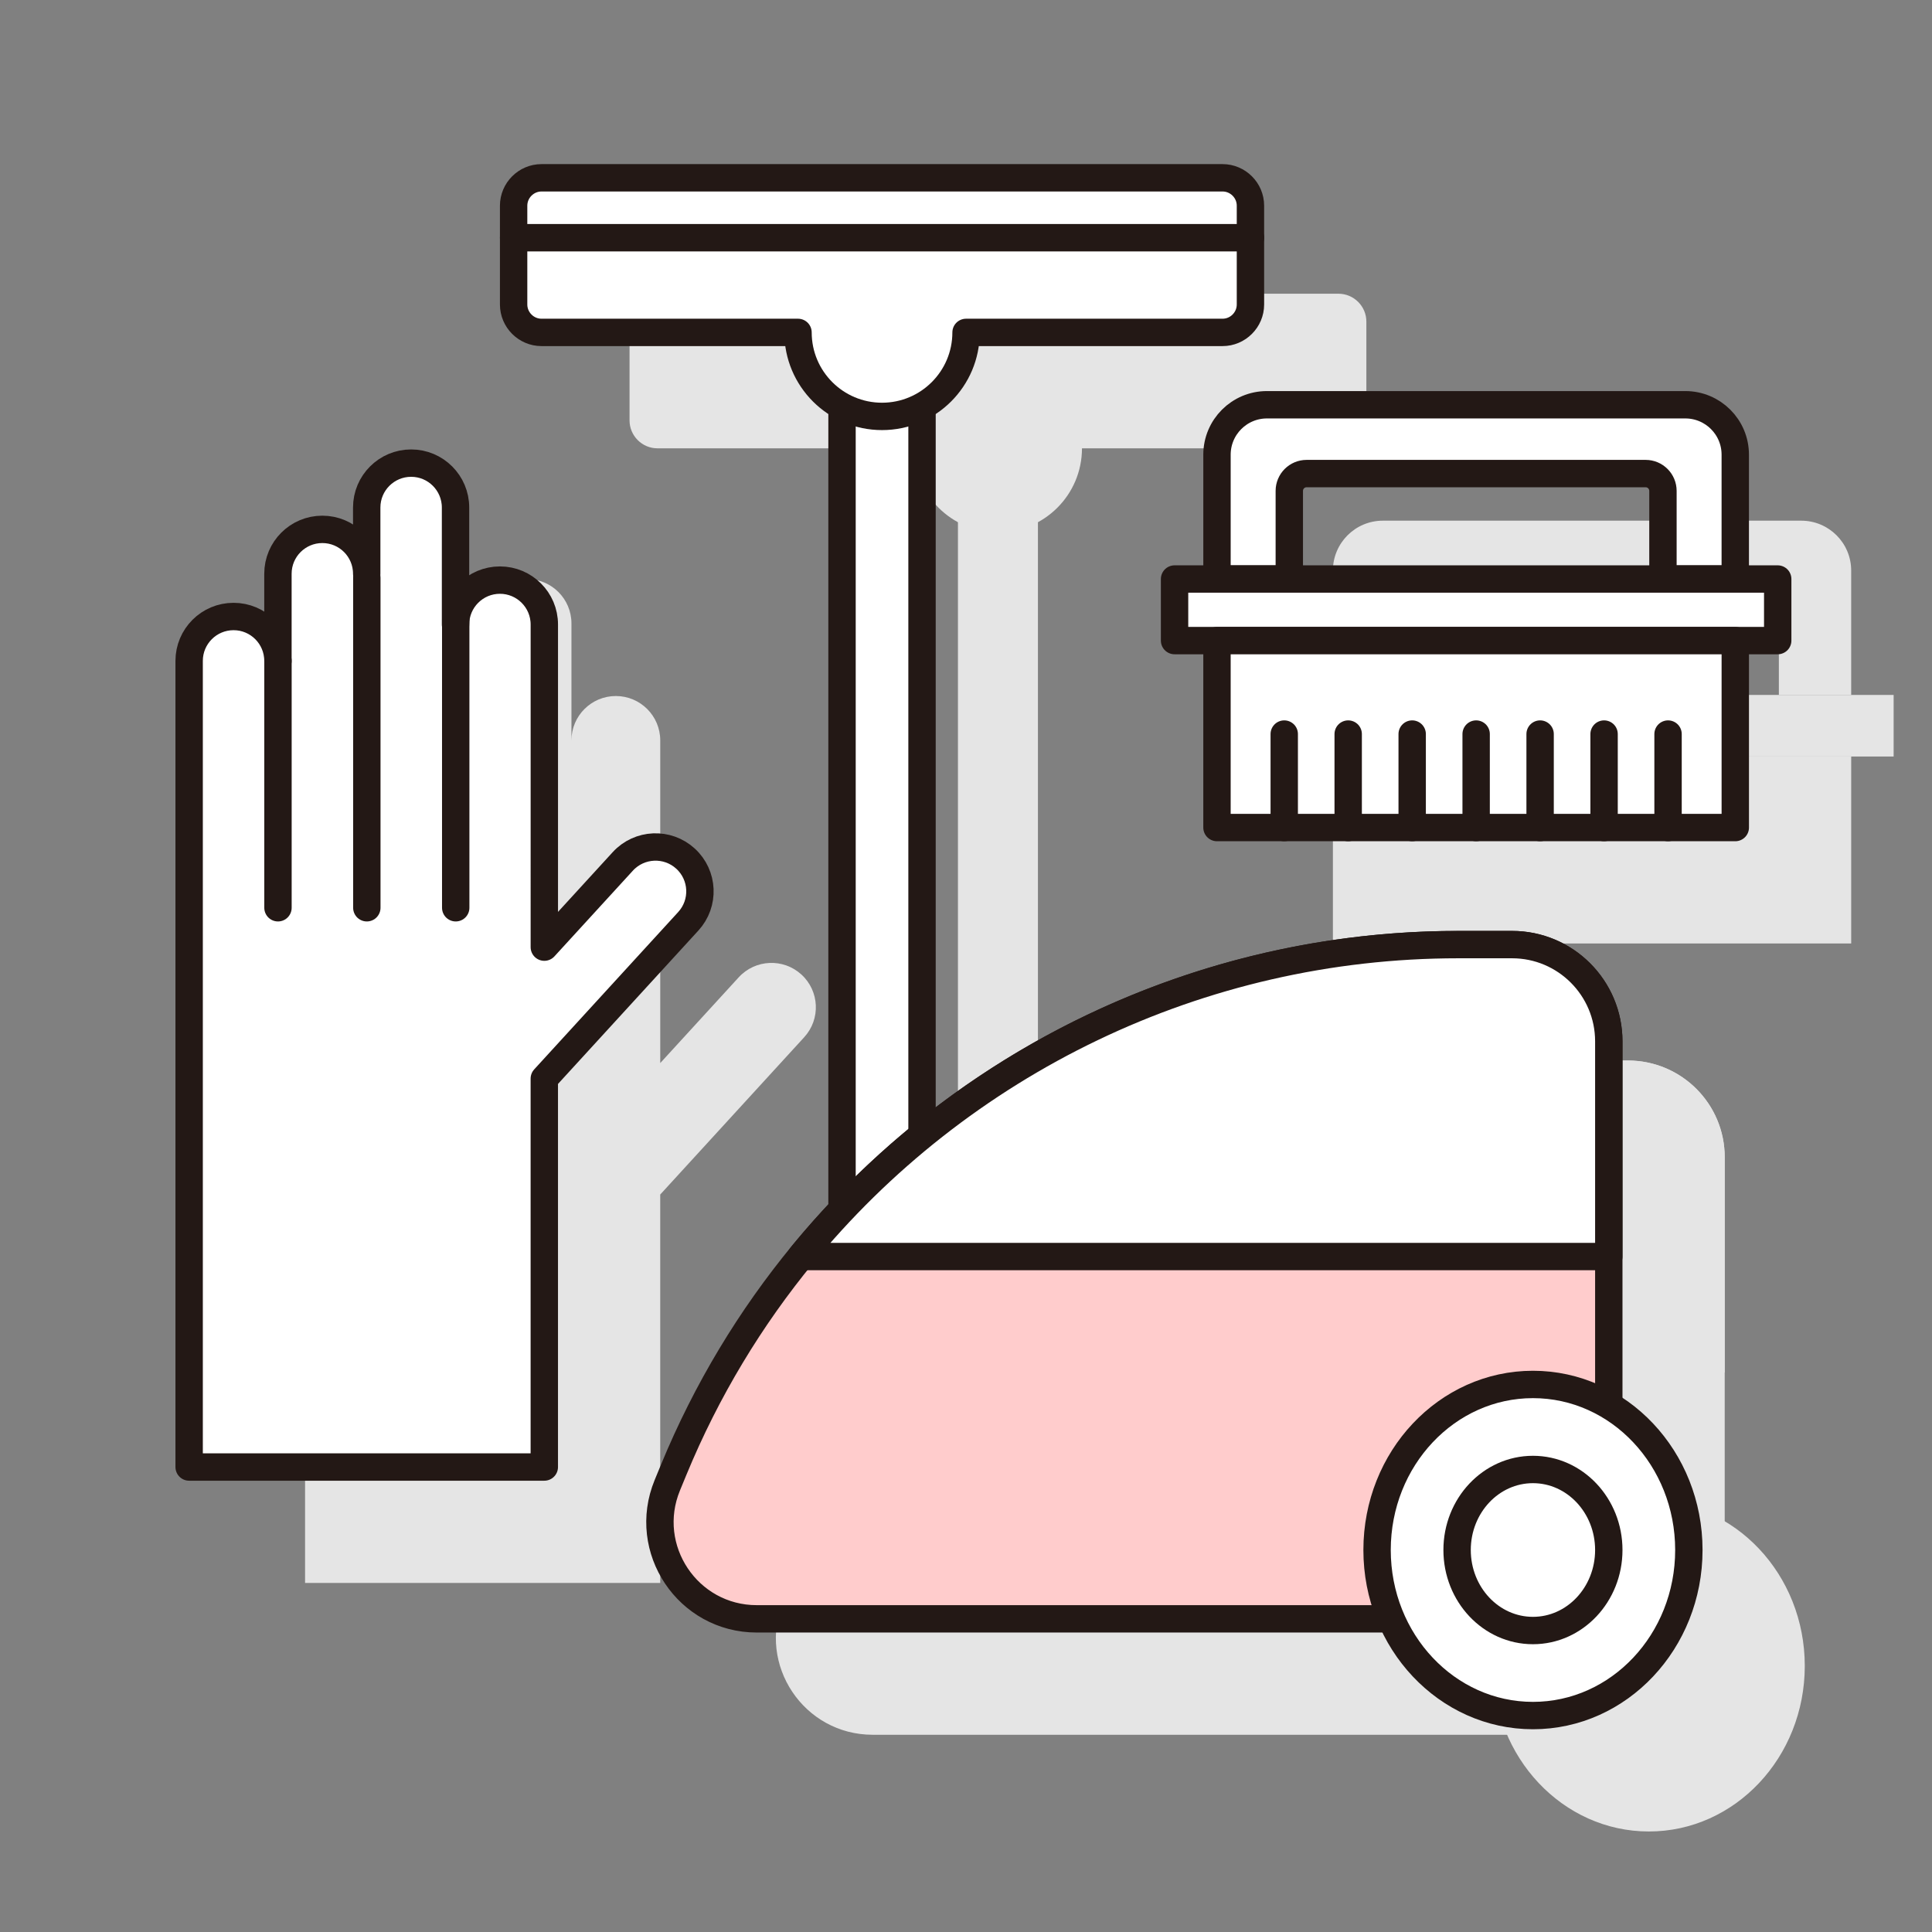
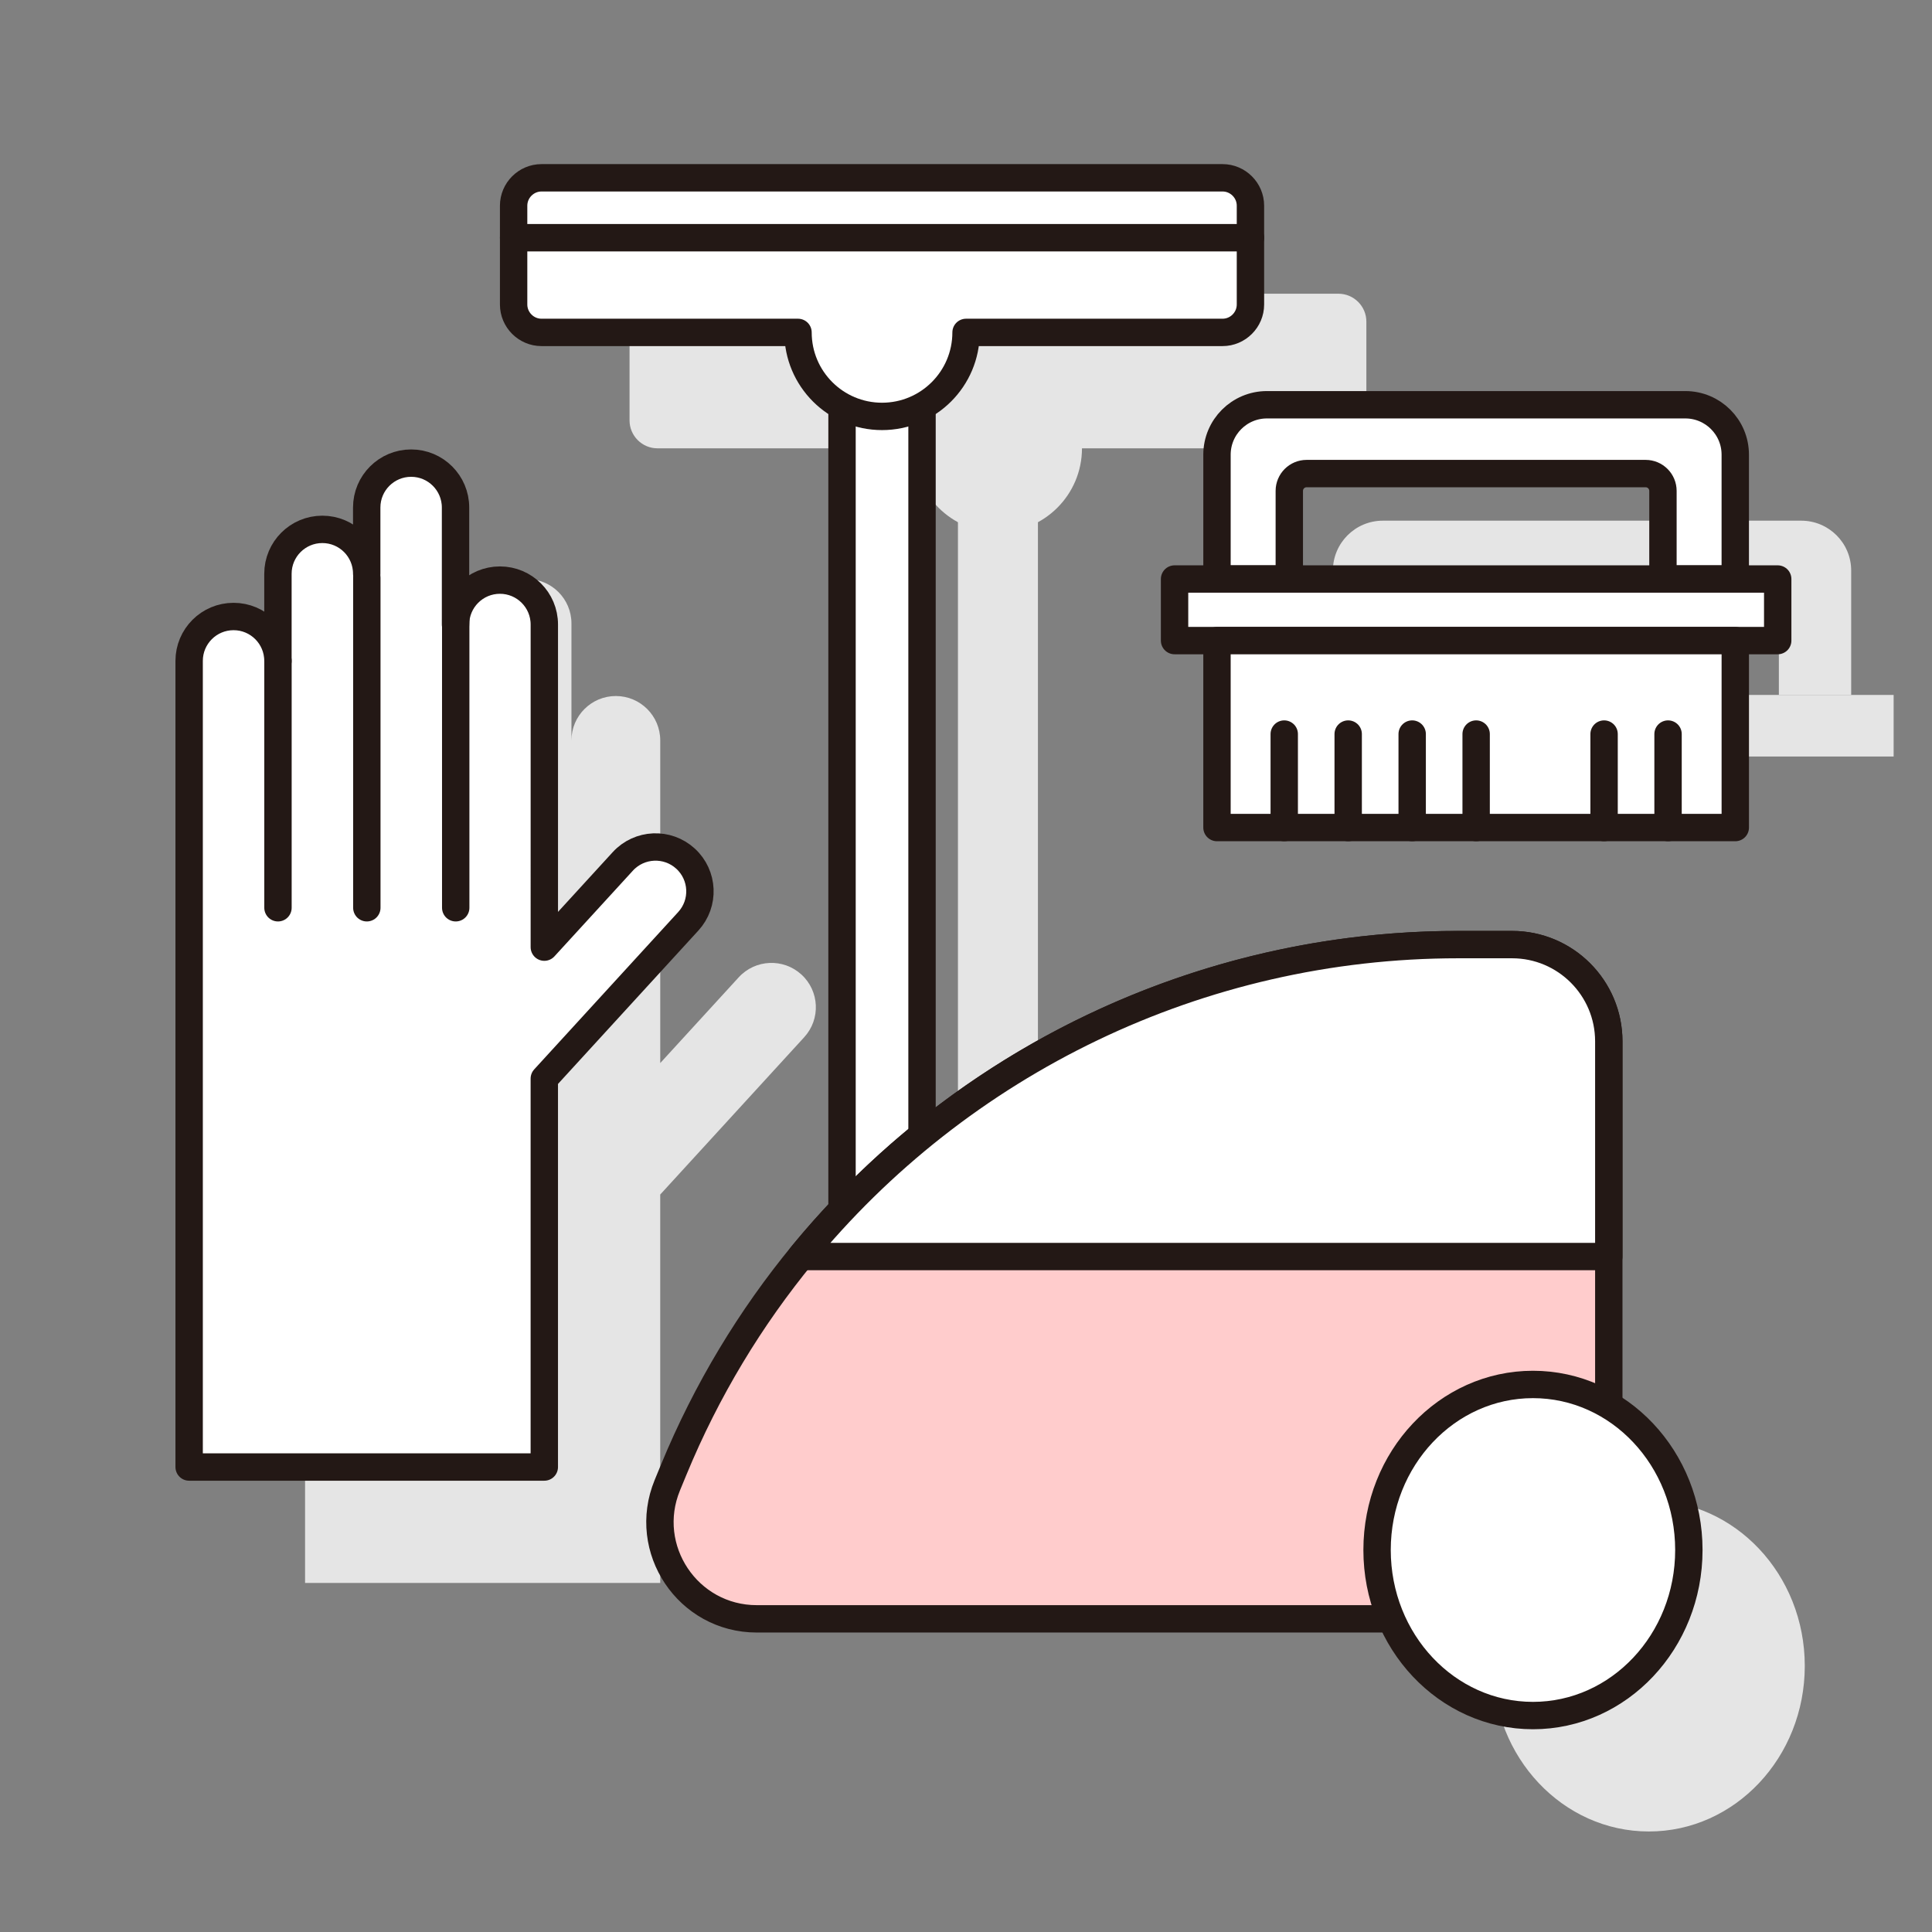
<svg xmlns="http://www.w3.org/2000/svg" version="1.1" x="0px" y="0px" width="100px" height="100px" viewBox="-9.083 -8.495 100 100" enable-background="new -9.083 -8.495 100 100" xml:space="preserve">
  <rect x="-9.083" y="-8.495" width="100" height="100" fill="#808080" stroke="none" />
  <defs>
</defs>
  <rect x="40.5" y="14.711" fill="#E5E5E5" width="4.141" height="50.014" />
-   <path fill="#E5E5E5" d="M80.188,51.404V76.29c0,2.765-2.242,5.006-5.006,5.006H36.086c-3.564,0-5.986-3.62-4.629-6.915l0.332-0.806  c6.783-16.446,22.816-27.177,40.605-27.177h2.787C77.945,46.397,80.188,48.64,80.188,51.404z" />
  <ellipse fill="#E5E5E5" cx="76.263" cy="77.733" rx="8.069" ry="8.569" />
  <ellipse fill="#E5E5E5" cx="76.262" cy="77.733" rx="3.926" ry="4.168" />
  <path fill="#E5E5E5" d="M60.197,6.708H24.945c-0.793,0-1.443,0.65-1.443,1.444v5.114c0,0.794,0.65,1.444,1.443,1.444h13.277  c0,2.401,1.947,4.348,4.348,4.348c2.402,0,4.35-1.947,4.35-4.348h13.277c0.793,0,1.443-0.65,1.443-1.444V8.153  C61.641,7.358,60.99,6.708,60.197,6.708z" />
-   <path fill="#E5E5E5" d="M75.182,46.397h-2.787c-13.41,0-25.82,6.101-34.023,16.147h41.816v-11.14  C80.188,48.64,77.945,46.397,75.182,46.397z" />
  <path fill="#E5E5E5" d="M32.4,41.948L32.4,41.948c-0.937-0.857-2.39-0.793-3.247,0.143l-4.062,4.438V42.25v-0.794V29.829  c0-1.269-1.03-2.298-2.298-2.298c-1.27,0-2.298,1.03-2.298,2.298v-6.055c0-1.269-1.029-2.298-2.297-2.298  c-1.271,0-2.3,1.029-2.3,2.298v3.428c0-1.269-1.028-2.297-2.297-2.297s-2.298,1.028-2.298,2.297v4.51  c0-1.269-1.028-2.297-2.297-2.297c-1.27,0-2.299,1.029-2.299,2.297v9.744v0.794v31.188h18.383V53.334l7.451-8.141  C33.4,44.258,33.336,42.805,32.4,41.948z" />
  <path fill="#E5E5E5" d="M84.148,18.455H62.494c-1.428,0-2.586,1.158-2.586,2.585v6.436h3.743v-4.562  c0-0.496,0.401-0.897,0.897-0.897h17.546c0.496,0,0.897,0.402,0.897,0.897v4.562h3.743V21.04  C86.735,19.612,85.577,18.455,84.148,18.455z" />
  <rect x="57.712" y="27.475" fill="#E5E5E5" width="31.219" height="3.187" />
-   <rect x="59.908" y="30.662" fill="#E5E5E5" width="26.827" height="9.677" />
  <rect x="34.5" y="8.711" fill="#FFFFFF" stroke="#231815" stroke-width="1.417" stroke-linecap="round" stroke-linejoin="round" stroke-miterlimit="10" width="4.141" height="50.014" />
  <path fill="#FFCCCC" stroke="#231815" stroke-width="1.417" stroke-miterlimit="10" d="M74.188,45.404V70.29  c0,2.765-2.242,5.006-5.006,5.006H30.086c-3.564,0-5.986-3.62-4.629-6.915l0.332-0.806c6.783-16.446,22.816-27.177,40.605-27.177  h2.787C71.945,40.397,74.188,42.64,74.188,45.404z" />
  <ellipse fill="#FFFFFF" stroke="#231815" stroke-width="1.417" stroke-linecap="round" stroke-linejoin="round" stroke-miterlimit="10" cx="70.263" cy="71.733" rx="8.069" ry="8.569" />
-   <ellipse fill="#FFFFFF" stroke="#231815" stroke-width="1.417" stroke-linecap="round" stroke-linejoin="round" stroke-miterlimit="10" cx="70.262" cy="71.733" rx="3.926" ry="4.168" />
  <path fill="#FFFFFF" stroke="#231815" stroke-width="1.417" stroke-linecap="round" stroke-linejoin="round" stroke-miterlimit="10" d="  M54.197,0.708H18.945c-0.793,0-1.443,0.65-1.443,1.444v5.114c0,0.794,0.65,1.444,1.443,1.444h13.277  c0,2.401,1.947,4.348,4.348,4.348c2.402,0,4.35-1.947,4.35-4.348h13.277c0.793,0,1.443-0.65,1.443-1.444V2.153  C55.641,1.358,54.99,0.708,54.197,0.708z" />
  <line fill="#FFFFFF" stroke="#231815" stroke-width="1.417" stroke-linecap="round" stroke-linejoin="round" stroke-miterlimit="10" x1="17.502" y1="3.809" x2="55.641" y2="3.809" />
  <path fill="#FFFFFF" stroke="#231815" stroke-width="1.417" stroke-linecap="round" stroke-linejoin="round" stroke-miterlimit="10" d="  M69.182,40.397h-2.787c-13.41,0-25.82,6.101-34.023,16.147h41.816v-11.14C74.188,42.64,71.945,40.397,69.182,40.397z" />
  <path fill="#FFFFFF" stroke="#231815" stroke-width="1.417" stroke-linecap="round" stroke-linejoin="round" stroke-miterlimit="10" d="  M26.4,35.948L26.4,35.948c-0.937-0.857-2.39-0.793-3.247,0.143l-4.062,4.438V36.25v-0.794V23.829c0-1.269-1.03-2.298-2.298-2.298  c-1.27,0-2.298,1.03-2.298,2.298v-6.055c0-1.269-1.029-2.298-2.297-2.298c-1.271,0-2.3,1.029-2.3,2.298v3.428  c0-1.269-1.028-2.297-2.297-2.297s-2.298,1.028-2.298,2.297v4.51c0-1.269-1.028-2.297-2.297-2.297c-1.27,0-2.299,1.029-2.299,2.297  v9.744v0.794v31.188h18.383V47.334l7.451-8.141C27.4,38.258,27.336,36.805,26.4,35.948z" />
  <line fill="#FFFFFF" stroke="#231815" stroke-width="1.417" stroke-linecap="round" stroke-linejoin="round" stroke-miterlimit="10" x1="5.305" y1="25.712" x2="5.305" y2="38.491" />
  <line fill="#FFFFFF" stroke="#231815" stroke-width="1.417" stroke-linecap="round" stroke-linejoin="round" stroke-miterlimit="10" x1="9.904" y1="21.41" x2="9.904" y2="38.491" />
  <line fill="#FFFFFF" stroke="#231815" stroke-width="1.417" stroke-linecap="round" stroke-linejoin="round" stroke-miterlimit="10" x1="14.505" y1="23.563" x2="14.505" y2="38.491" />
  <path fill="#FFFFFF" stroke="#231815" stroke-width="1.417" stroke-linecap="round" stroke-linejoin="round" stroke-miterlimit="10" d="  M78.148,12.455H56.494c-1.428,0-2.586,1.158-2.586,2.585v6.436h3.743v-4.562c0-0.496,0.401-0.897,0.897-0.897h17.546  c0.496,0,0.897,0.402,0.897,0.897v4.562h3.743V15.04C80.735,13.612,79.577,12.455,78.148,12.455z" />
  <rect x="51.712" y="21.475" fill="#FFFFFF" stroke="#231815" stroke-width="1.417" stroke-linecap="round" stroke-linejoin="round" stroke-miterlimit="10" width="31.219" height="3.187" />
  <rect x="53.908" y="24.662" fill="#FFFFFF" stroke="#231815" stroke-width="1.417" stroke-linecap="round" stroke-linejoin="round" stroke-miterlimit="10" width="26.827" height="9.677" />
  <line fill="#FFFFFF" stroke="#231815" stroke-width="1.417" stroke-linecap="round" stroke-linejoin="round" stroke-miterlimit="10" x1="57.389" y1="29.5" x2="57.389" y2="34.339" />
  <line fill="#FFFFFF" stroke="#231815" stroke-width="1.417" stroke-linecap="round" stroke-linejoin="round" stroke-miterlimit="10" x1="60.699" y1="29.5" x2="60.699" y2="34.339" />
  <line fill="#FFFFFF" stroke="#231815" stroke-width="1.417" stroke-linecap="round" stroke-linejoin="round" stroke-miterlimit="10" x1="64.011" y1="29.5" x2="64.011" y2="34.339" />
  <line fill="#FFFFFF" stroke="#231815" stroke-width="1.417" stroke-linecap="round" stroke-linejoin="round" stroke-miterlimit="10" x1="67.322" y1="29.5" x2="67.322" y2="34.339" />
-   <line fill="#FFFFFF" stroke="#231815" stroke-width="1.417" stroke-linecap="round" stroke-linejoin="round" stroke-miterlimit="10" x1="70.633" y1="29.5" x2="70.633" y2="34.339" />
  <line fill="#FFFFFF" stroke="#231815" stroke-width="1.417" stroke-linecap="round" stroke-linejoin="round" stroke-miterlimit="10" x1="73.944" y1="29.5" x2="73.944" y2="34.339" />
  <line fill="#FFFFFF" stroke="#231815" stroke-width="1.417" stroke-linecap="round" stroke-linejoin="round" stroke-miterlimit="10" x1="77.255" y1="29.5" x2="77.255" y2="34.339" />
</svg>